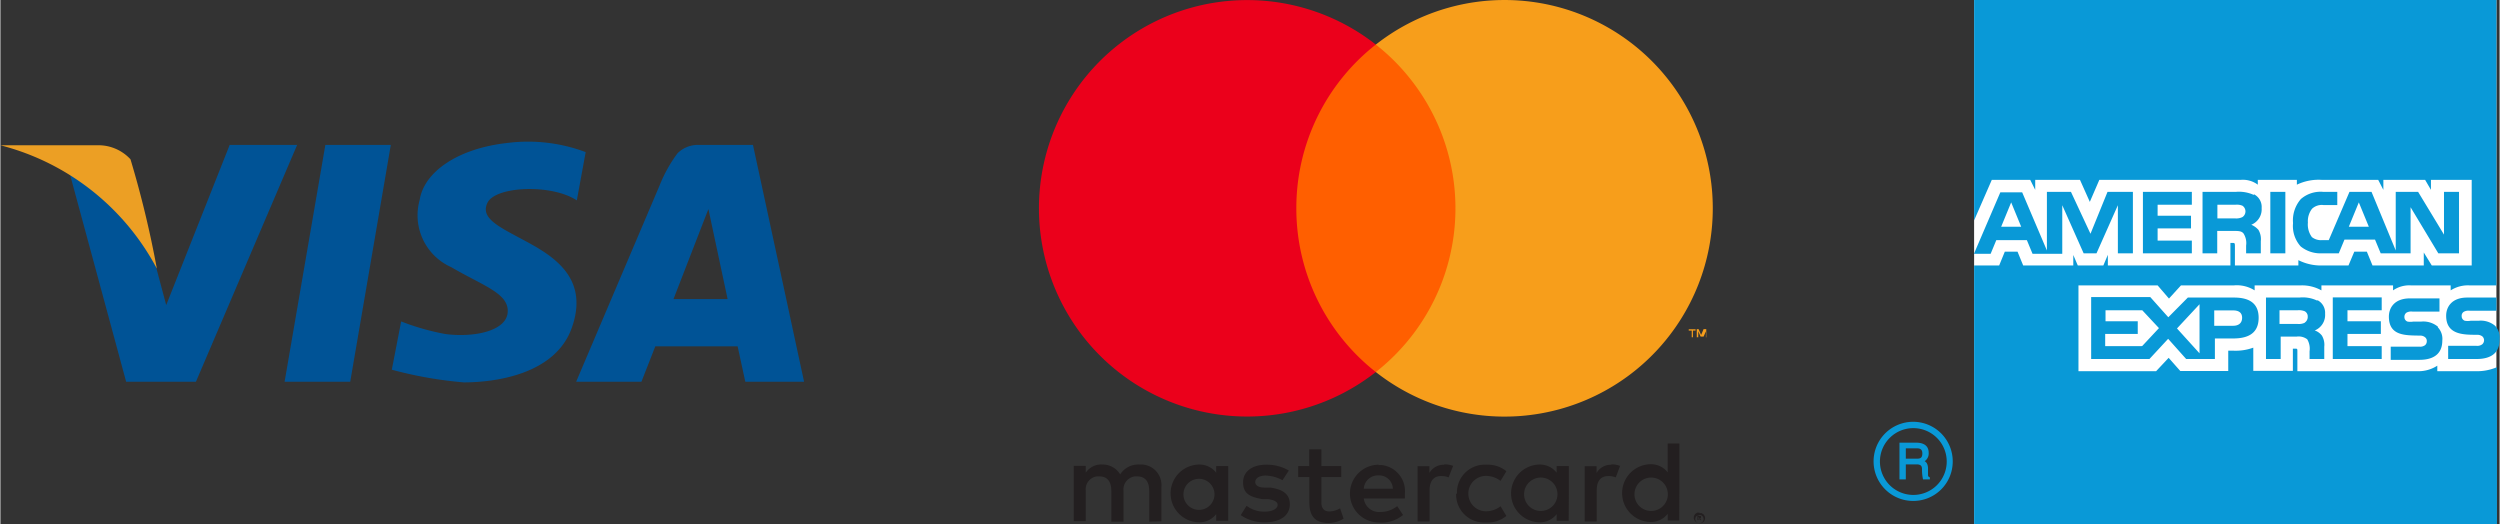
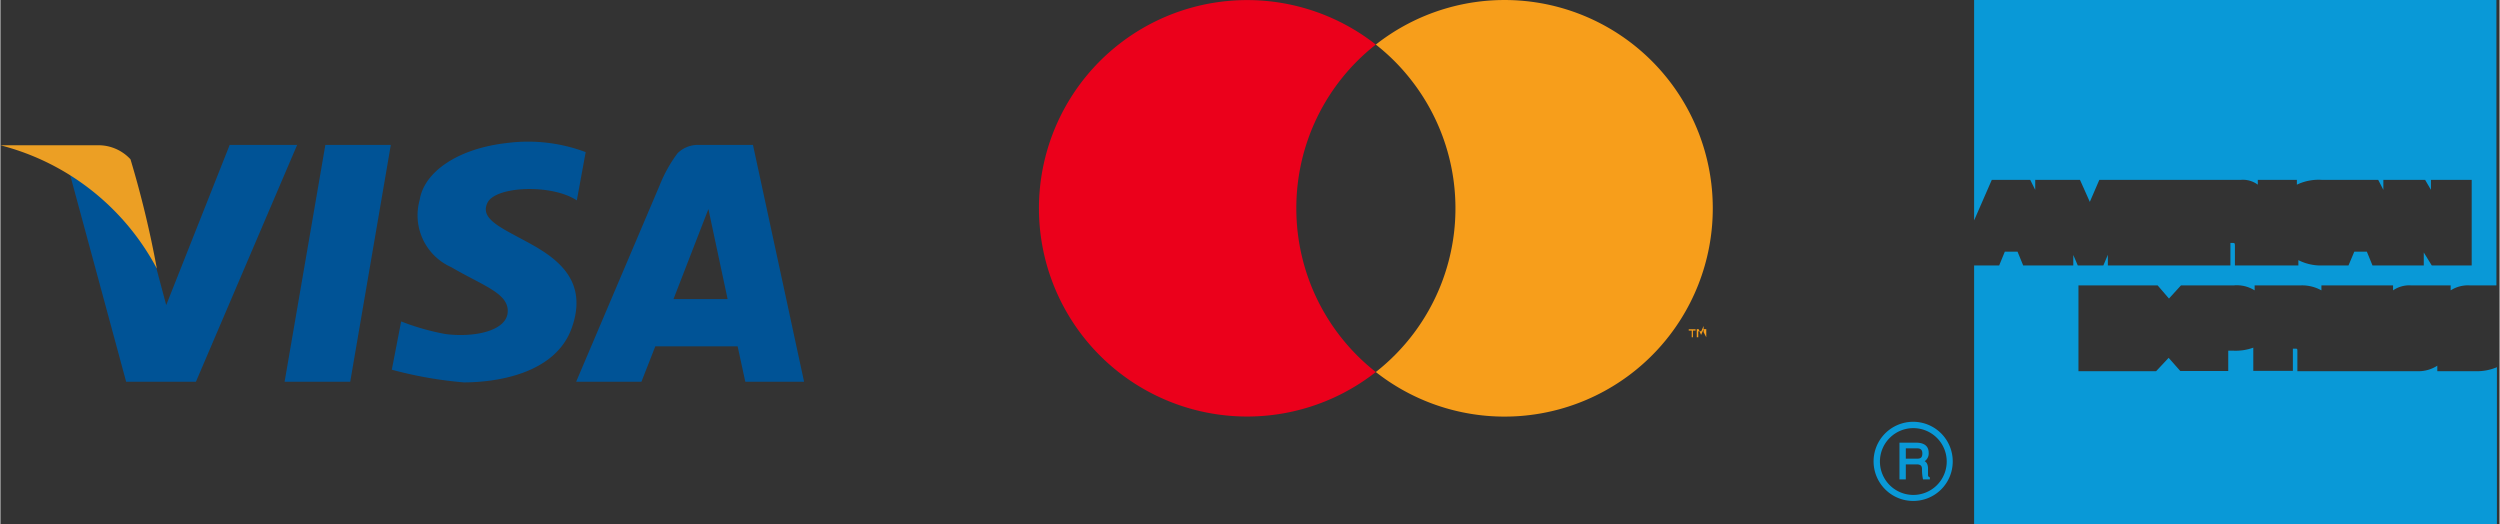
<svg xmlns="http://www.w3.org/2000/svg" height="11.07mm" viewBox="0 0 149.67 31.39" width="52.8mm">
  <rect x="0" y="0" width="149.67" height="31.39" fill="#333333" stroke="none" />
-   <path d="m69.53 31.22v-2.08a1.23 1.23 0 0 0 -1.13-1.32h-.18a1.28 1.28 0 0 0 -1.16.59 1.21 1.21 0 0 0 -1.06-.59 1.1 1.1 0 0 0 -1 .49v-.41h-.72v3.31h.72v-1.81a.78.78 0 0 1 .66-.87h.15c.48 0 .72.31.72.87v1.84h.73v-1.84a.79.79 0 0 1 .67-.87h.14c.49 0 .73.31.73.87v1.84zm10.77-3.31h-1.19v-1h-.73v1h-.66v.66h.67v1.52c0 .77.3 1.23 1.15 1.23a1.68 1.68 0 0 0 .9-.26l-.21-.62a1.29 1.29 0 0 1 -.64.19c-.35 0-.48-.22-.48-.55v-1.51h1.19zm6.15-.08a1 1 0 0 0 -.87.49v-.4h-.71v3.31h.72v-1.87c0-.55.24-.85.69-.85a1.16 1.16 0 0 1 .45.08l.27-.69a1.48 1.48 0 0 0 -.51-.09zm-9.29.35a2.57 2.57 0 0 0 -1.35-.35c-.84 0-1.39.4-1.39 1.06s.4.87 1.14 1h.35c.39.06.58.16.58.35s-.26.4-.76.4a1.74 1.74 0 0 1 -1.1-.35l-.35.56a2.43 2.43 0 0 0 1.43.43c1 0 1.51-.45 1.51-1.08s-.44-.89-1.16-1h-.35c-.31 0-.56-.1-.56-.33s.24-.39.63-.39a2.21 2.21 0 0 1 1 .28zm19.3-.35a1 1 0 0 0 -.87.49v-.4h-.71v3.31h.72v-1.87c0-.55.24-.85.69-.85a1.16 1.16 0 0 1 .45.08l.26-.69a1.48 1.48 0 0 0 -.51-.09zm-9.28 1.73a1.67 1.67 0 0 0 1.61 1.73h.21a1.76 1.76 0 0 0 1.19-.39l-.35-.58a1.45 1.45 0 0 1 -.87.3 1.06 1.06 0 0 1 0-2.12 1.45 1.45 0 0 1 .87.3l.35-.58a1.76 1.76 0 0 0 -1.19-.39 1.67 1.67 0 0 0 -1.77 1.56v.18zm6.75 0v-1.65h-.73v.4a1.26 1.26 0 0 0 -1-.49 1.73 1.73 0 0 0 0 3.46 1.26 1.26 0 0 0 1-.49v.4h.72zm-2.68 0a1 1 0 1 1 0 .08s0-.06 0-.08zm-8.7-1.73a1.73 1.73 0 0 0 0 3.46 2 2 0 0 0 1.45-.45l-.35-.53a1.58 1.58 0 0 1 -1 .35.92.92 0 0 1 -1-.81h2.46v-.28a1.57 1.57 0 0 0 -1.4-1.72h-.16zm0 .64a.82.82 0 0 1 .84.8h-1.74a.85.85 0 0 1 .88-.8zm18 1.09v-3h-.7v1.73a1.26 1.26 0 0 0 -1-.49 1.73 1.73 0 0 0 0 3.46 1.26 1.26 0 0 0 1-.49v.4h.69zm1.2 1.17h.13l.11.07a.36.36 0 0 1 .07.1.3.3 0 0 1 0 .26.36.36 0 0 1 -.07.1l-.11.07h-.13a.35.35 0 0 1 -.31-.2.3.3 0 0 1 0-.26.36.36 0 0 1 .07-.1l.11-.07h.14zm0 .59h.1l.08-.06a.26.26 0 0 0 0-.35l-.08-.06h-.2l-.08.06a.26.26 0 0 0 0 .35l.08.06zm0-.41a.14.14 0 0 1 .09 0 .09.09 0 0 1 0 .07.06.06 0 0 1 0 .06h-.07l.1.11h-.08l-.09-.11v.11h-.07v-.3zm-.08.06v.08h.12zm-3.81-1.41a1 1 0 1 1 0 .08.29.29 0 0 0 0-.08zm-24.33 0v-1.65h-.72v.4a1.26 1.26 0 0 0 -1-.49 1.73 1.73 0 0 0 0 3.46 1.26 1.26 0 0 0 1-.49v.4h.72zm-2.68 0a.93.93 0 1 1 0 .09z" fill="#231f20" />
-   <path d="m76.91 2.67h10.91v19.61h-10.91z" fill="#ff5f00" />
  <path d="m77.61 12.48a12.43 12.43 0 0 1 4.76-9.81 12.47 12.47 0 1 0 0 19.61 12.45 12.45 0 0 1 -4.76-9.8z" fill="#eb001b" />
  <path d="m102.55 12.48a12.47 12.47 0 0 1 -20.18 9.8 12.46 12.46 0 0 0 2.1-17.51 12.27 12.27 0 0 0 -2.1-2.1 12.47 12.47 0 0 1 20.18 9.8z" fill="#f79e1b" />
-   <path d="m101.36 20.2v-.4h.16v-.08h-.41v.08h.18v.4zm.8 0v-.49h-.16l-.15.35-.15-.35h-.11v.49h.09v-.36l.14.32h.18l.14-.32v.37z" fill="#f79e1b" />
+   <path d="m101.36 20.2v-.4h.16v-.08h-.41v.08h.18v.4zm.8 0v-.49h-.16l-.15.35-.15-.35h-.11v.49h.09v-.36h.18l.14-.32v.37z" fill="#f79e1b" />
  <g fill="#005396">
    <path d="m23.38 8.68h-3.92l-2.44 14.18h3.93z" />
    <path d="m13.73 8.68-3.8 9.59-2.19-8.2-3.81-.5 3.6 13.29h.56 3.06.56l6.06-14.18z" />
    <path d="m24 19.25-.56 2.89a24.17 24.17 0 0 0 4.31.76c1.87 0 5.48-.47 6.47-3.27s-.84-4.13-2.53-5.06-3-1.44-2.52-2.43 3.83-1.14 5.35-.14l.53-2.89a9.81 9.81 0 0 0 -4.68-.55c-3 .33-5 1.75-5.26 3.41a3.4 3.4 0 0 0 1.89 4.03c1.93 1.13 3.47 1.57 3.38 2.71s-2.09 1.52-3.76 1.29a14.43 14.43 0 0 1 -2.62-.75z" />
    <path d="m44.61 22.86h3.52l-3.06-14.18h-3.22a1.73 1.73 0 0 0 -1.3.5 8.41 8.41 0 0 0 -1.07 1.92l-5 11.76h3.91l.83-2.12h4.93zm-4.3-4.95 2.09-5.39 1.15 5.39z" />
  </g>
  <path d="m0 8.7h5.79a2.61 2.61 0 0 1 2 .84 61.12 61.12 0 0 1 1.58 6.55 14.75 14.75 0 0 0 -9.37-7.39z" fill="#ec9f24" />
-   <path d="m118.2 31.39h31.28v-31.39h-31.28z" fill="#fff" />
  <g fill="#0999d7">
    <path d="m115.58 28.71h-.44a2.74 2.74 0 0 1 -.06-.57c0-.16 0-.33-.33-.33h-.64v.9h-.38v-2.2h1c.36 0 .75.12.75.61a.56.56 0 0 1 -.24.5c.1.06.18.15.2.4v.38c0 .11 0 .14.11.19v.12zm-.48-1.56c0-.28-.19-.3-.33-.3h-.66v.62h.61c.21 0 .38 0 .38-.32zm1.82.49a2.37 2.37 0 1 0 -2.37 2.36 2.36 2.36 0 0 0 2.37-2.35zm-.36 0a2 2 0 1 1 -2-2 2 2 0 0 1 2 2" />
-     <path d="m149.67 20.34c0 .78-.49 1.16-1.38 1.16h-1.7v-.79h1.69a.49.49 0 0 0 .35-.09.32.32 0 0 0 .11-.24.31.31 0 0 0 -.11-.24.5.5 0 0 0 -.31-.09c-.82 0-1.85 0-1.85-1.14 0-.53.34-1.09 1.26-1.09h1.75v.79h-1.6a.58.58 0 0 0 -.35.06.28.28 0 0 0 -.13.27.28.28 0 0 0 .19.27 1.05 1.05 0 0 0 .34 0h.47a1.33 1.33 0 0 1 1 .3 1 1 0 0 1 .27.78zm-3.7-.78a1.37 1.37 0 0 0 -1-.3h-.47a1.05 1.05 0 0 1 -.34 0 .28.28 0 0 1 -.19-.27.3.3 0 0 1 .13-.27.6.6 0 0 1 .35-.06h1.62v-.79h-1.77c-.92 0-1.26.56-1.26 1.09 0 1.17 1 1.12 1.86 1.14a.44.44 0 0 1 .3.09.28.28 0 0 1 .11.24.31.31 0 0 1 -.1.24.49.49 0 0 1 -.35.09h-1.71v.79h1.71c.89 0 1.38-.38 1.38-1.16a1 1 0 0 0 -.26-.78zm-3.36 1.17h-2.05v-.73h2v-.76h-2v-.66h2.05v-.77h-2.93v3.69h2.93zm-3.87-2.73a2 2 0 0 0 -1.06-.18h-2v3.68h.88v-1.34h.95a.85.85 0 0 1 .64.16 1.11 1.11 0 0 1 .14.72v.46h.88v-.73a1.08 1.08 0 0 0 -.14-.67.92.92 0 0 0 -.43-.31 1 1 0 0 0 .62-1 .85.85 0 0 0 -.45-.81zm-5-.18h-2.74l-1.17 1.18-1.08-1.21h-3.54v3.71h3.49l1.12-1.21 1.08 1.21h1.72v-1.23h1.09c.77 0 1.53-.22 1.53-1.24s-.78-1.21-1.48-1.21zm4.26 1.51a.85.85 0 0 1 -.44.07h-1.07v-.82h1.09a.93.93 0 0 1 .42.06.35.35 0 0 1 .18.33.4.4 0 0 1 -.18.35zm-4.29.18h-1.13v-.92h1.14c.32 0 .53.13.53.44s-.2.48-.54.48zm-3.36.16 1.35-1.45v2.94zm-2.14 1.06h-2.16v-.73h1.95v-.76h-1.93v-.66h2.2l1 1.07-1 1.07" />
-     <path d="m147.24 15.17h-1.24l-1.66-2.76v2.76h-1.79l-.34-.82h-1.83l-.34.82h-1a1.88 1.88 0 0 1 -1.28-.41 1.83 1.83 0 0 1 -.46-1.4 1.94 1.94 0 0 1 .47-1.44 1.8 1.8 0 0 1 1.34-.43h.84v.79h-.83a.85.85 0 0 0 -.68.22 1.21 1.21 0 0 0 -.25.83 1.27 1.27 0 0 0 .24.87.88.88 0 0 0 .62.18h.39l1.24-2.89h1.32l1.45 3.51v-3.51h1.34l1.55 2.56v-2.56h.9zm-11.3 0h.9v-3.68h-.9zm-1-3.5a2.13 2.13 0 0 0 -1.06-.18h-2v3.68h.88v-1.34h.95c.32 0 .51 0 .63.16a1.07 1.07 0 0 1 .15.72v.46h.88v-.73a1.08 1.08 0 0 0 -.14-.67 1.16 1.16 0 0 0 -.43-.31 1 1 0 0 0 .62-1 .85.85 0 0 0 -.45-.82zm-3.7 2.74h-2.05v-.73h2v-.76h-2v-.66h2.05v-.77h-2.93v3.68h2.93zm-3.59-2.92h-1.46l-1.02 2.51-1.17-2.51h-1.44v3.51l-1.48-3.48h-1.31l-1.58 3.68h1l.34-.82h1.83l.34.82h1.78v-2.91l1.28 2.88h.77l1.28-2.88v2.88h.9v-3.68zm14.19 2.09-.6-1.46-.6 1.46zm-7.57-.58a.83.83 0 0 1 -.43.08h-1.07v-.82h1.09a.87.87 0 0 1 .41.06.41.41 0 0 1 0 .68zm-14.45.58.6-1.46.6 1.46z" />
    <path d="m149.48 17.09h-1.63a1.91 1.91 0 0 0 -1.11.3v-.3h-2.4a1.7 1.7 0 0 0 -1.05.3v-.3h-4.29v.3a2.38 2.38 0 0 0 -1.19-.3h-2.81v.3a2 2 0 0 0 -1.23-.3h-3.18l-.72.79-.68-.79h-4.74v5.14h4.65l.75-.8.7.79h2.87v-1.22h.28a3.07 3.07 0 0 0 1.22-.18v1.39h2.37v-1.33h.12c.14 0 .15 0 .15.15v1.2h7.18a2.08 2.08 0 0 0 1.2-.33v.33h2.28a3.06 3.06 0 0 0 1.29-.24v9.4h-31.31v-15.49h1.5l.34-.83h.76l.34.83h3v-.63l.27.63h1.53l.27-.64v.64h7.34v-1.35h.14c.1 0 .13 0 .13.18v1.17h3.8v-.32a3 3 0 0 0 1.4.32h1.6l.35-.83h.75l.34.83h3.07v-.78l.48.78h2.39v-5.13h-2.44v.6l-.35-.6h-2.5v.6l-.31-.6h-3.4a3 3 0 0 0 -1.47.29v-.29h-2.34v.29a1.49 1.49 0 0 0 -1-.29h-8.49l-.57 1.32-.59-1.32h-2.68v.6l-.3-.6h-2.3l-1.06 2.43v-13.2h31.28z" />
  </g>
</svg>